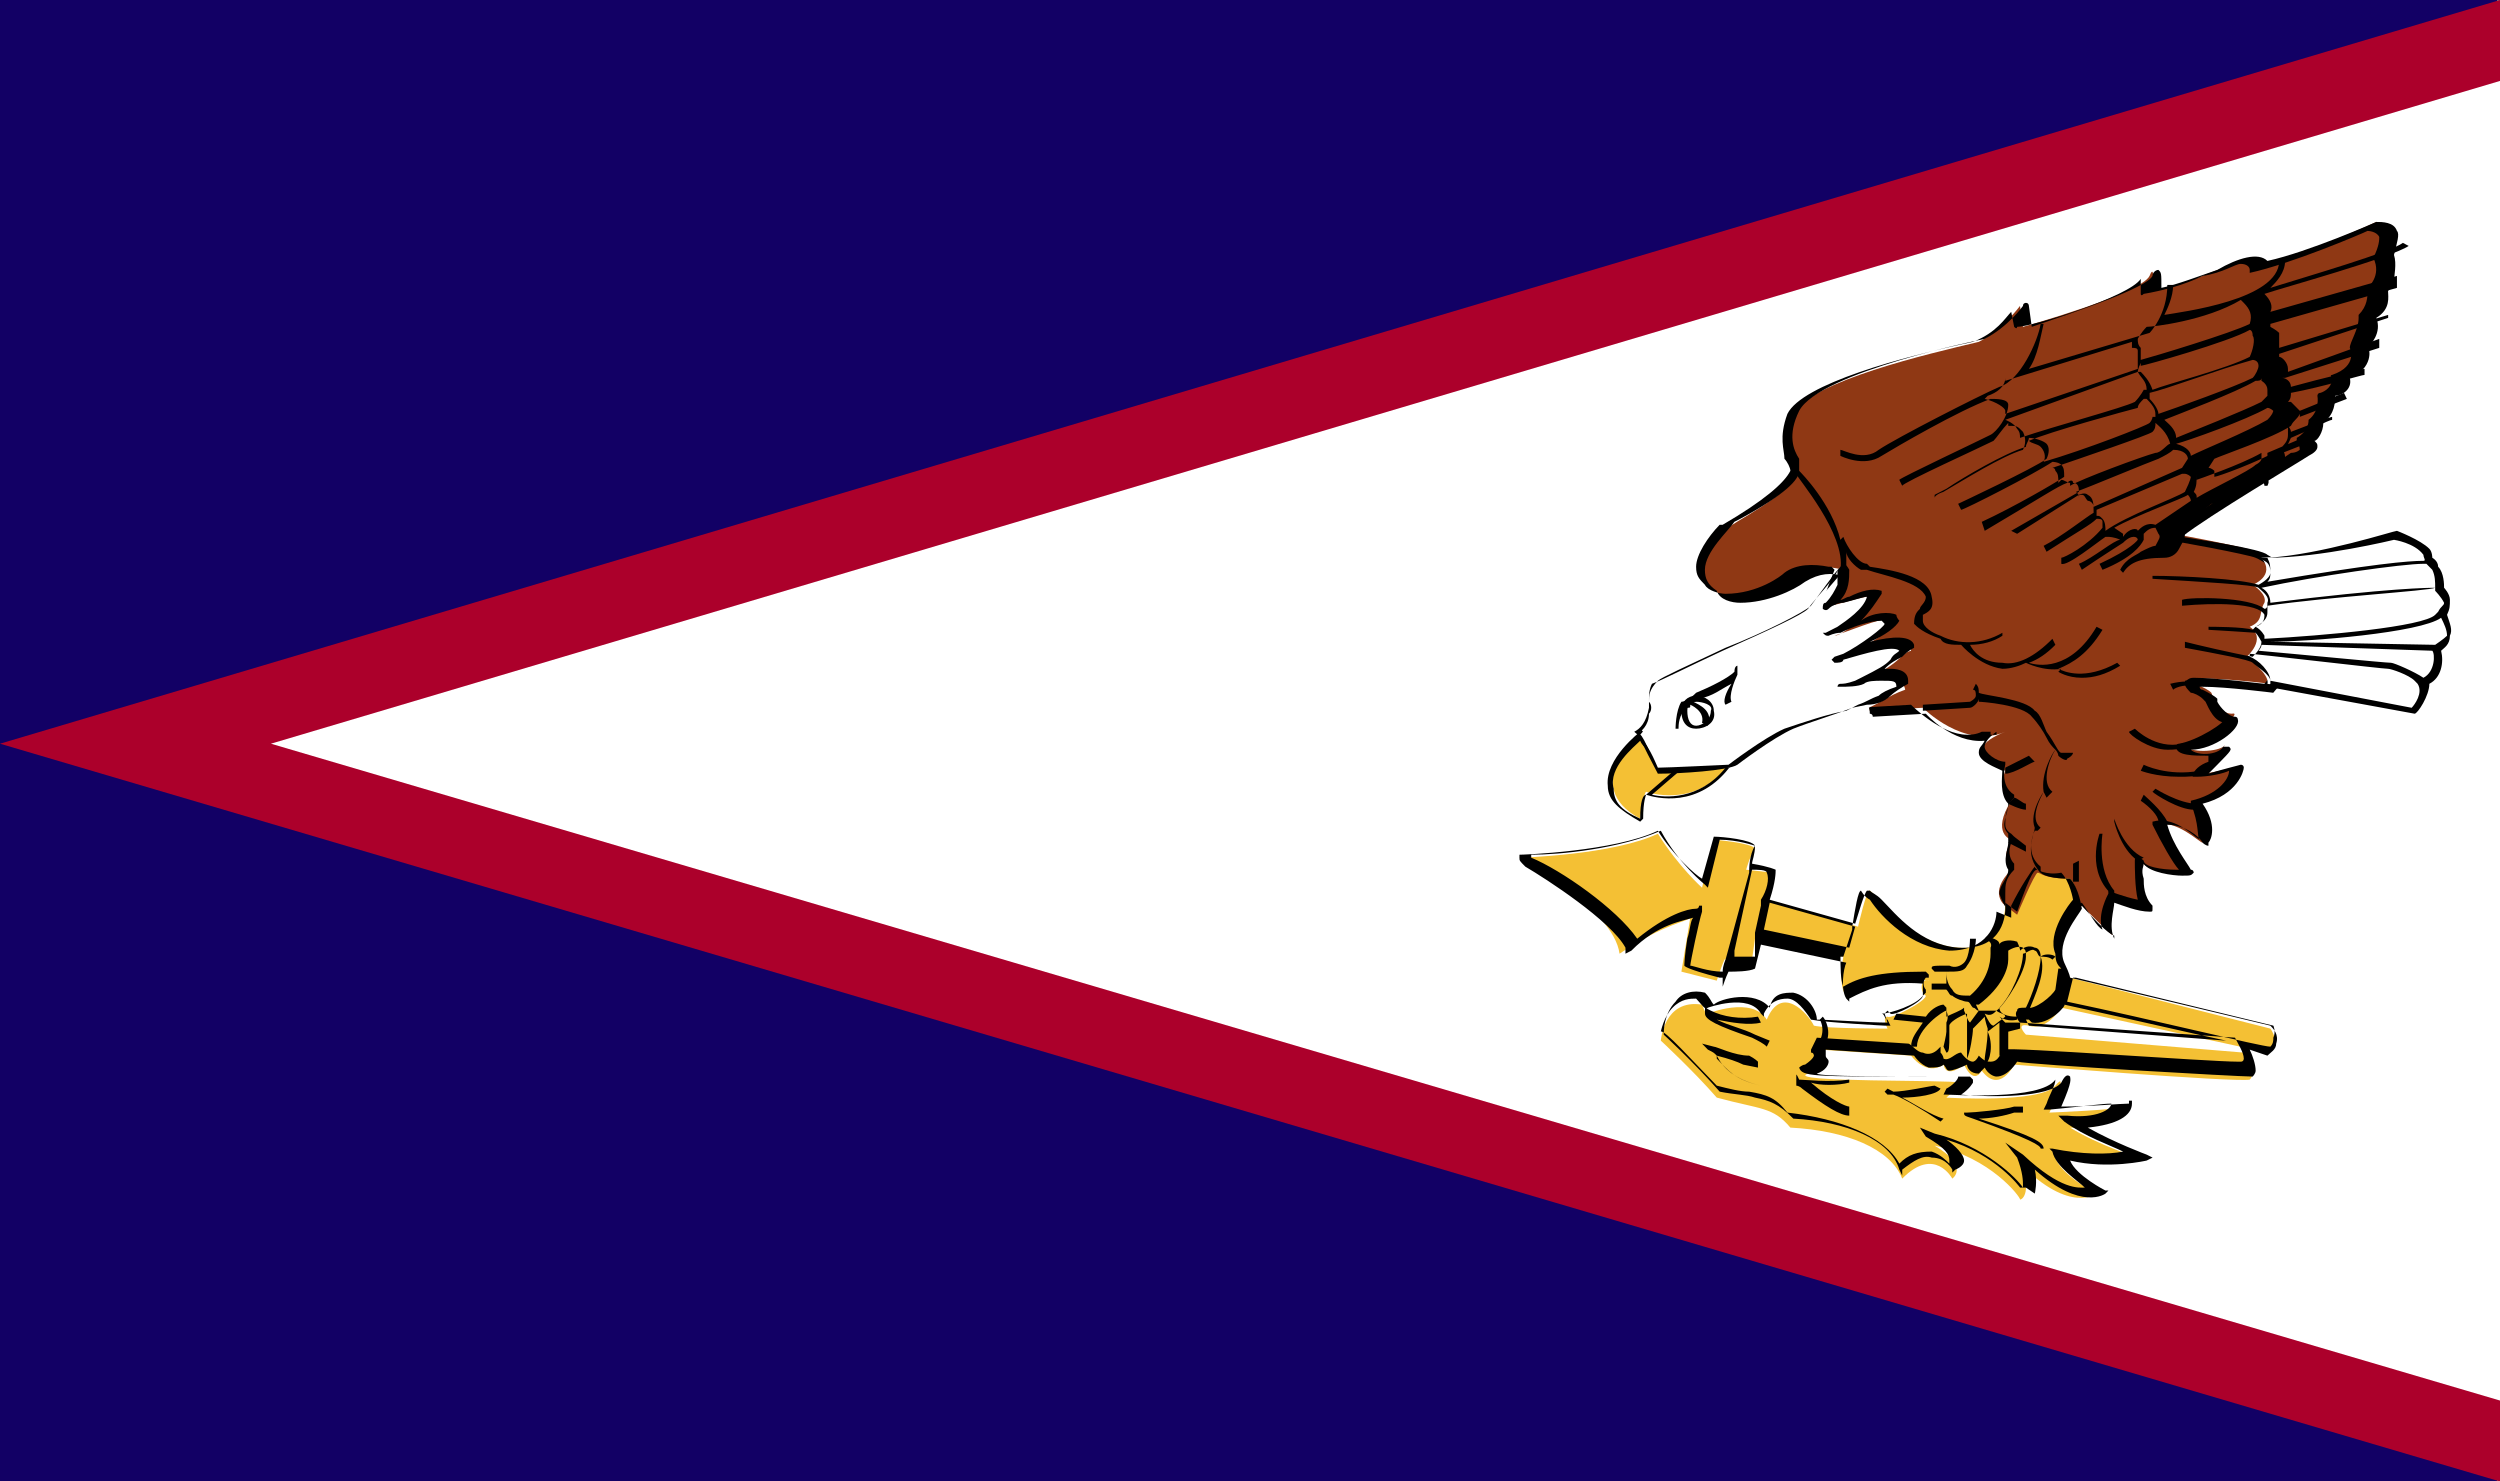
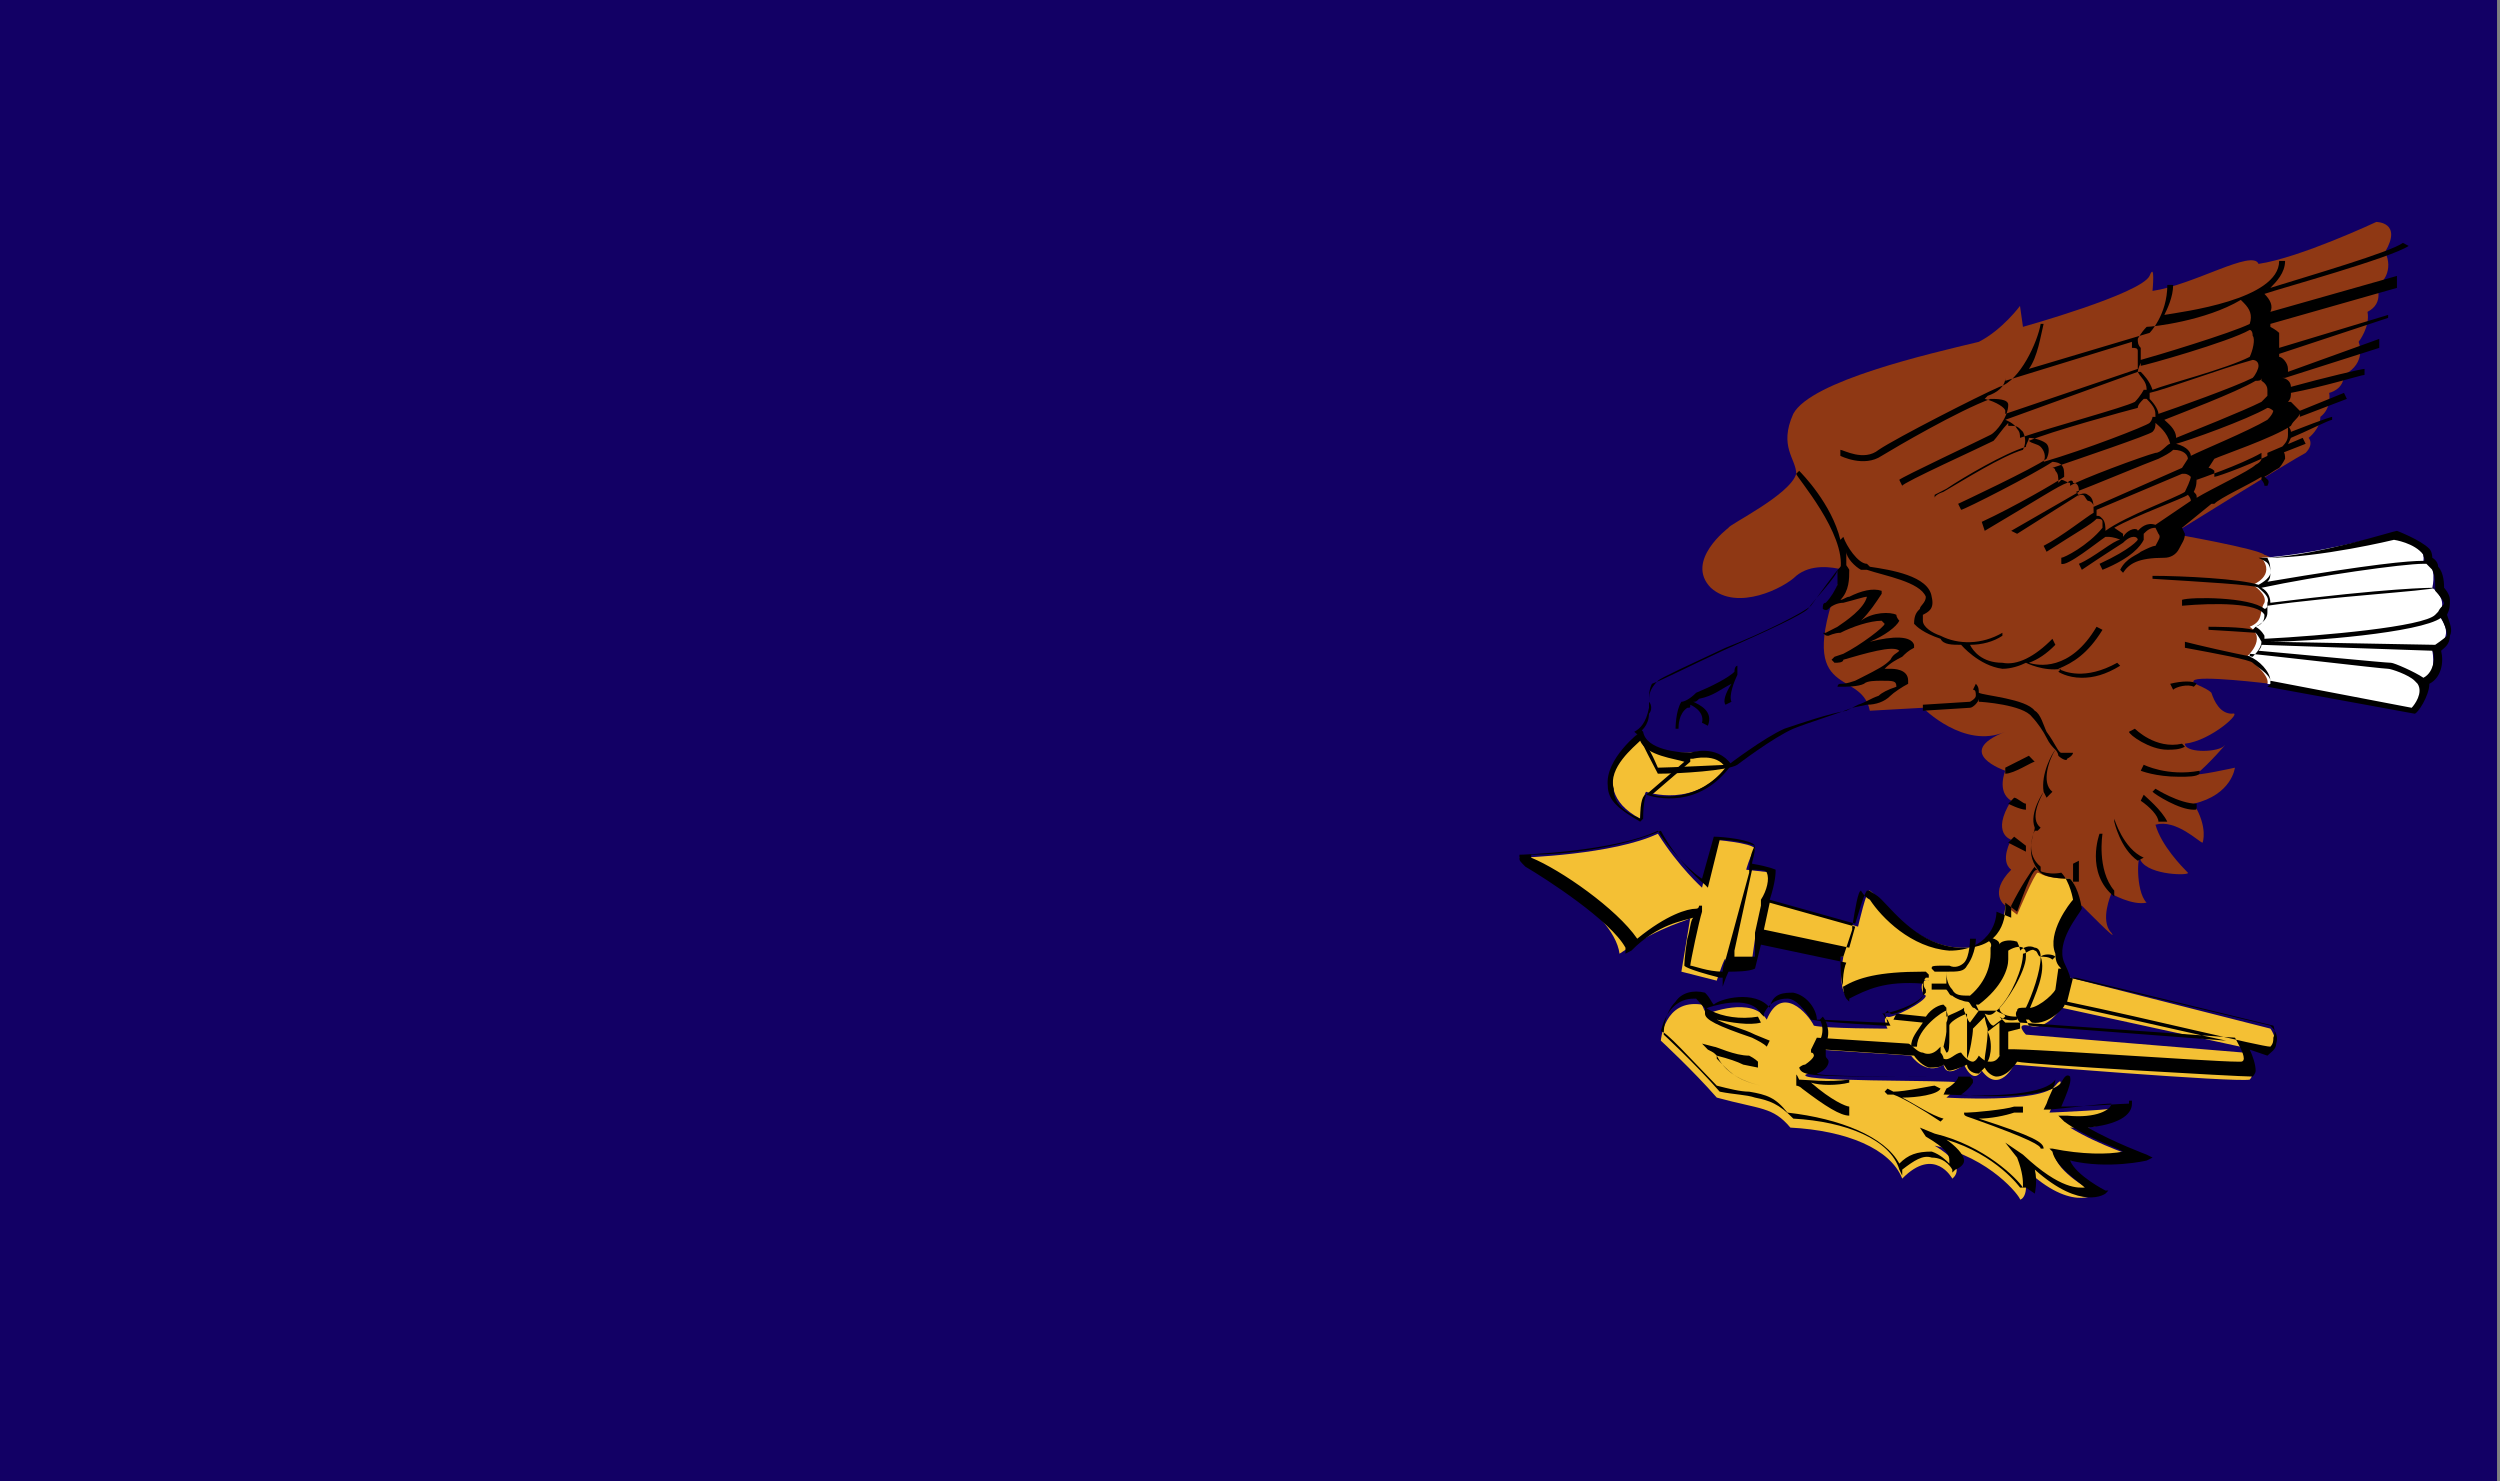
<svg xmlns="http://www.w3.org/2000/svg" width="27" height="16" viewBox="0 0 27 16" fill="none">
  <rect x="0" y="0" width="27" height="16" fill="#808080" stroke="none" />
  <path d="M26.968 0H0V16H26.968V0Z" fill="#120065" />
-   <path d="M27 0L0 8.032L27 16V0Z" fill="#AC002B" />
-   <path fill-rule="evenodd" clip-rule="evenodd" d="M27 0.874V15.126L2.926 8.032L27 0.874Z" fill="white" />
  <path fill-rule="evenodd" clip-rule="evenodd" d="M21.657 9.781C21.657 9.781 21.466 9.652 21.721 9.393C21.593 9.295 21.721 9.069 21.721 9.069C21.721 9.069 21.498 9.004 21.721 8.648C21.561 8.551 21.657 8.324 21.657 8.324C21.657 8.324 21.084 8.129 21.657 7.903C21.212 8.097 20.767 7.644 20.767 7.644L20.194 7.676C20.099 7.19 19.335 7.611 19.908 6.154C19.781 6.121 19.558 6.089 19.399 6.219C19.272 6.348 18.763 6.607 18.477 6.348C18.191 6.057 18.668 5.7 18.668 5.7C18.668 5.668 19.335 5.344 19.399 5.117C19.399 4.955 19.208 4.826 19.367 4.47C19.558 4.113 20.83 3.822 21.371 3.692C21.625 3.563 21.816 3.304 21.816 3.304L21.848 3.53C21.848 3.53 23.12 3.174 23.215 2.98C23.279 2.818 23.247 3.142 23.247 3.142C23.692 3.077 24.328 2.688 24.392 2.85C24.837 2.785 25.664 2.397 25.664 2.397C25.664 2.397 25.95 2.397 25.759 2.721C25.855 2.915 25.728 3.077 25.664 3.077C25.664 3.077 25.759 3.271 25.569 3.368C25.6 3.53 25.473 3.692 25.473 3.692C25.473 3.692 25.569 3.919 25.314 4.049C25.314 4.21 25.155 4.243 25.155 4.243C25.155 4.243 25.187 4.405 25.06 4.502C25.06 4.632 24.933 4.729 24.933 4.729C24.933 4.729 24.996 4.793 24.901 4.891C24.773 4.955 23.47 5.765 23.47 5.765C23.47 5.765 24.392 5.927 24.456 5.992C24.519 5.992 25.251 6.478 25.251 6.478L24.519 7.385C24.519 7.385 23.724 7.287 23.692 7.352C23.66 7.385 23.82 7.417 23.883 7.482C23.915 7.579 23.979 7.708 24.106 7.708C24.233 7.676 23.883 8 23.597 8.032C23.597 8.129 23.915 8.129 24.01 8.065C24.106 7.968 23.82 8.291 23.724 8.356C23.692 8.389 24.137 8.291 24.137 8.291C24.137 8.291 24.106 8.583 23.692 8.68C23.851 8.939 23.788 9.101 23.788 9.101C23.756 9.101 23.502 8.842 23.279 8.907C23.343 9.134 23.565 9.36 23.629 9.425C23.66 9.457 23.215 9.457 23.12 9.295C23.088 9.166 23.056 9.619 23.183 9.749C23.024 9.781 22.802 9.652 22.802 9.652C22.802 9.652 22.675 9.943 22.802 10.073C22.897 10.202 22.484 9.781 22.484 9.781L21.848 10.073L21.657 9.781Z" fill="#8F3814" />
-   <path d="M22.834 10.105C22.834 10.105 22.77 10.105 22.484 9.781L21.88 10.105C21.88 10.105 21.88 10.105 21.848 10.105L21.689 9.846C21.689 9.846 21.625 9.749 21.593 9.652C21.593 9.555 21.689 9.49 21.689 9.393C21.625 9.295 21.689 9.166 21.689 9.101C21.689 9.069 21.689 9.036 21.689 9.004C21.593 8.907 21.689 8.81 21.689 8.68C21.593 8.583 21.625 8.389 21.625 8.324C21.562 8.291 21.371 8.227 21.371 8.129C21.371 8.065 21.403 8.065 21.434 8C21.085 8.032 20.799 7.708 20.799 7.708L20.226 7.741C20.226 7.708 20.194 7.708 20.194 7.708C20.194 7.546 20.067 7.482 20.003 7.417C19.749 7.32 19.558 7.158 19.94 6.219H19.908C19.781 6.186 19.654 6.186 19.495 6.283C19.367 6.38 19.081 6.51 18.795 6.51C18.7 6.51 18.572 6.478 18.541 6.38C18.445 6.316 18.413 6.251 18.413 6.154C18.413 5.959 18.668 5.733 18.731 5.636C18.731 5.636 18.731 5.636 18.795 5.603C19.272 5.344 19.431 5.182 19.431 5.085C19.431 5.085 19.431 5.02 19.431 4.955C19.367 4.858 19.304 4.696 19.431 4.437C19.654 4.016 21.434 3.66 21.434 3.66C21.689 3.53 21.848 3.304 21.848 3.304C21.848 3.271 21.88 3.271 21.88 3.271C21.912 3.271 21.912 3.304 21.912 3.304L21.943 3.53C22.42 3.368 23.184 3.109 23.247 2.98C23.247 2.947 23.279 2.915 23.311 2.915C23.343 2.947 23.343 2.947 23.343 3.109C23.502 3.077 23.756 2.98 23.947 2.915C24.169 2.785 24.392 2.721 24.488 2.818C24.933 2.721 25.664 2.397 25.664 2.397C25.728 2.397 25.855 2.397 25.887 2.494C25.919 2.526 25.887 2.623 25.855 2.753C25.887 2.85 25.855 2.98 25.855 3.044C25.855 3.044 25.823 3.109 25.791 3.142C25.791 3.206 25.823 3.336 25.664 3.433C25.728 3.595 25.601 3.725 25.569 3.757C25.601 3.757 25.632 3.984 25.378 4.081C25.41 4.21 25.283 4.275 25.219 4.275C25.219 4.34 25.219 4.47 25.092 4.567C25.092 4.664 25.028 4.761 24.996 4.761C25.028 4.793 25.028 4.793 25.028 4.826C25.028 4.858 24.996 4.891 24.933 4.923C24.837 4.988 23.851 5.571 23.565 5.798C23.756 5.83 24.424 5.927 24.488 5.992C24.551 6.024 25.251 6.478 25.314 6.51V6.542C25.314 6.575 25.314 6.575 25.314 6.575L24.551 7.482C24.551 7.482 24.042 7.417 23.788 7.417C23.756 7.417 23.756 7.417 23.756 7.417C23.756 7.417 23.756 7.449 23.788 7.449C23.852 7.482 23.915 7.514 23.947 7.546V7.579C23.979 7.644 24.074 7.741 24.138 7.741C24.169 7.741 24.169 7.773 24.169 7.773C24.201 7.87 23.915 8.097 23.661 8.097C23.724 8.162 23.947 8.162 24.011 8.065C24.042 8.065 24.074 8.065 24.074 8.065C24.106 8.097 24.106 8.097 23.947 8.259C23.947 8.259 23.883 8.324 23.851 8.356C23.947 8.324 24.201 8.259 24.201 8.259C24.201 8.259 24.233 8.259 24.233 8.291V8.291C24.233 8.324 24.169 8.583 23.788 8.68C23.947 8.907 23.883 9.069 23.851 9.101V9.134C23.82 9.134 23.788 9.101 23.788 9.101C23.756 9.036 23.597 8.907 23.406 8.907C23.47 9.134 23.629 9.328 23.661 9.393C23.692 9.393 23.692 9.425 23.692 9.425C23.661 9.457 23.661 9.457 23.565 9.457C23.47 9.457 23.215 9.425 23.152 9.328C23.152 9.36 23.12 9.393 23.152 9.49C23.152 9.555 23.152 9.684 23.247 9.781V9.814C23.247 9.846 23.247 9.846 23.215 9.846C23.088 9.846 22.929 9.781 22.834 9.749C22.834 9.814 22.77 10.008 22.834 10.138V10.105V10.105ZM21.562 7.903C21.466 7.968 21.434 8.032 21.434 8.065C21.434 8.129 21.562 8.227 21.657 8.227V8.259C21.657 8.259 21.593 8.486 21.753 8.583V8.615C21.657 8.712 21.657 8.842 21.657 8.907C21.657 8.972 21.721 9.004 21.721 9.004C21.721 9.004 21.721 9.004 21.753 9.036C21.753 9.036 21.753 9.036 21.753 9.069C21.721 9.069 21.657 9.231 21.753 9.328V9.36V9.393C21.657 9.49 21.657 9.555 21.657 9.652C21.657 9.749 21.657 9.781 21.657 9.781L21.848 10.073L22.484 9.749C22.579 9.878 22.643 10.008 22.707 10.04C22.643 9.878 22.77 9.652 22.77 9.652V9.587C22.77 9.587 22.77 9.587 22.77 9.619C22.77 9.619 22.929 9.684 23.088 9.717C23.056 9.587 23.056 9.36 23.056 9.295C23.056 9.231 23.12 9.263 23.152 9.295C23.152 9.36 23.343 9.393 23.502 9.393C23.533 9.393 23.533 9.393 23.533 9.393C23.47 9.328 23.343 9.101 23.247 8.907V8.874C23.47 8.81 23.661 9.004 23.756 9.069C23.724 9.036 23.756 8.907 23.661 8.68V8.648C23.947 8.583 24.074 8.421 24.074 8.324C24.011 8.356 23.851 8.389 23.724 8.389H23.692C23.661 8.389 23.692 8.356 23.692 8.356C23.692 8.324 23.756 8.259 23.851 8.227C23.851 8.194 23.851 8.162 23.851 8.162C23.692 8.162 23.502 8.162 23.502 8.065C23.502 8.065 23.502 8.032 23.533 8.032C23.724 8 24.042 7.806 24.042 7.741V7.806C23.915 7.806 23.852 7.644 23.82 7.579L23.788 7.546C23.756 7.514 23.692 7.482 23.661 7.482C23.629 7.449 23.597 7.417 23.597 7.385V7.352C23.629 7.352 23.629 7.32 23.692 7.32C23.947 7.32 24.424 7.385 24.456 7.385L25.123 6.542C24.996 6.445 24.456 6.057 24.36 6.024C24.297 5.992 23.438 5.83 23.374 5.83C23.374 5.83 23.374 5.83 23.343 5.798C23.406 5.733 24.615 4.988 24.742 4.891C24.805 4.891 24.837 4.858 24.837 4.858C24.837 4.793 24.805 4.793 24.805 4.793C24.805 4.761 24.805 4.761 24.805 4.761V4.729C24.805 4.729 24.933 4.664 24.933 4.534C25.06 4.437 25.028 4.275 25.028 4.275C25.028 4.275 25.028 4.243 25.06 4.243C25.06 4.243 25.187 4.21 25.187 4.081C25.155 4.049 25.187 4.049 25.187 4.049C25.473 3.951 25.378 3.757 25.378 3.757C25.378 3.692 25.473 3.563 25.473 3.433V3.401C25.569 3.304 25.569 3.206 25.569 3.142V3.109C25.569 3.109 25.728 2.98 25.632 2.785C25.696 2.656 25.696 2.591 25.696 2.559C25.664 2.494 25.569 2.494 25.569 2.494C25.505 2.526 24.742 2.85 24.297 2.947V2.915C24.297 2.883 24.265 2.85 24.201 2.85C24.138 2.85 24.011 2.947 23.788 2.98C23.597 3.077 23.343 3.142 23.152 3.174C23.12 3.206 23.12 3.174 23.12 3.174C23.12 3.142 23.12 3.142 23.12 3.142C23.12 3.109 23.12 3.044 23.12 3.012C22.993 3.206 21.943 3.53 21.784 3.53C21.784 3.563 21.753 3.53 21.753 3.53L21.721 3.368C21.657 3.433 21.562 3.595 21.307 3.692C20.544 3.854 19.463 4.146 19.304 4.47C19.208 4.729 19.272 4.858 19.272 4.955C19.304 4.988 19.336 5.053 19.336 5.085C19.272 5.215 19.049 5.409 18.604 5.668H18.572C18.445 5.798 18.318 5.992 18.318 6.121C18.318 6.219 18.35 6.251 18.413 6.316C18.445 6.38 18.572 6.413 18.636 6.413C18.986 6.413 19.24 6.219 19.272 6.186C19.399 6.089 19.59 6.089 19.749 6.121H19.781L19.813 6.154C19.431 7.093 19.654 7.223 19.813 7.352C19.908 7.417 20.003 7.482 20.067 7.644L20.639 7.611C20.639 7.611 20.957 7.935 21.244 7.935C21.276 7.935 21.339 7.935 21.403 7.903H21.434C21.498 7.903 21.498 7.903 21.498 7.903C21.498 7.935 21.498 7.935 21.498 7.935H21.562V7.903Z" fill="black" />
  <path fill-rule="evenodd" clip-rule="evenodd" d="M16.41 9.263C16.442 9.263 17.428 9.231 17.905 9.004C18.128 9.36 18.382 9.587 18.382 9.587L18.509 9.069C18.509 9.069 18.922 9.101 18.954 9.166C18.891 9.263 18.859 9.393 18.859 9.393L19.145 9.425C19.177 9.457 19.081 9.717 19.081 9.717L20.067 10.008C20.067 10.008 20.163 9.587 20.195 9.619C20.29 9.684 20.64 10.202 21.149 10.235C21.657 10.267 21.657 9.781 21.657 9.781L21.785 9.879C21.785 9.879 21.976 9.425 22.007 9.425C22.039 9.425 22.071 9.49 22.357 9.49C22.453 9.587 22.453 9.814 22.453 9.814C22.453 9.814 22.166 10.138 22.262 10.397C22.357 10.591 22.357 10.559 22.357 10.559L24.52 11.109C24.52 11.109 24.647 11.271 24.488 11.368L22.262 10.883C22.262 10.883 22.103 11.142 21.912 11.077C21.753 11.044 21.88 11.174 21.88 11.174L24.233 11.368C24.233 11.368 24.392 11.563 24.297 11.66C24.138 11.692 21.753 11.498 21.753 11.498C21.753 11.498 21.594 11.822 21.403 11.563C21.308 11.725 21.212 11.498 21.212 11.498C21.212 11.498 21.021 11.66 20.99 11.498C20.799 11.627 20.64 11.401 20.64 11.401L19.654 11.336L19.59 11.433C19.59 11.433 19.781 11.498 19.527 11.595C19.241 11.692 21.117 11.66 21.149 11.692C21.212 11.692 21.021 11.854 21.021 11.854C21.021 11.854 22.039 11.919 22.198 11.725C22.357 11.53 22.134 12.016 22.134 12.016C22.134 12.016 22.93 11.984 22.93 11.951C22.93 11.919 22.898 12.21 22.357 12.178C22.675 12.373 23.089 12.502 23.089 12.502C23.089 12.502 22.643 12.599 22.198 12.502C22.262 12.696 22.643 12.891 22.643 12.891C22.643 12.891 22.357 13.117 21.817 12.567C21.944 12.858 21.848 12.955 21.817 12.955C21.817 12.923 21.498 12.502 20.894 12.373C21.276 12.599 21.085 12.729 21.085 12.729C21.085 12.729 20.894 12.372 20.544 12.729C20.417 12.405 19.94 12.21 19.336 12.178C19.145 11.951 19.018 11.984 18.541 11.854C18.287 11.563 17.937 11.239 17.937 11.239C17.937 11.239 17.968 10.785 18.382 10.85C18.445 11.012 18.445 10.947 18.445 10.947C18.445 10.947 18.922 10.753 19.081 11.012C19.241 10.623 19.527 10.947 19.59 11.077C19.718 11.109 20.385 11.109 20.385 11.109C20.385 11.109 20.322 10.98 20.385 10.98C20.417 11.012 20.799 10.818 20.799 10.753C20.735 10.721 20.735 10.559 20.831 10.591C20.894 10.591 20.29 10.526 19.94 10.753C19.845 10.656 19.908 10.332 19.908 10.332L18.954 10.138L18.922 10.364C18.922 10.364 18.605 10.429 18.636 10.364C18.636 10.3 18.541 10.591 18.541 10.591L18.159 10.494L18.255 9.911C18.255 9.943 17.968 9.976 17.491 10.3C17.428 9.814 16.41 9.263 16.41 9.263Z" fill="#F4C034" />
  <path d="M21.88 12.826H21.848H21.817C21.817 12.826 21.562 12.47 21.021 12.308C21.117 12.373 21.212 12.47 21.212 12.534C21.212 12.599 21.117 12.632 21.117 12.632L21.085 12.664V12.632C21.085 12.632 21.021 12.502 20.863 12.502C20.767 12.47 20.672 12.534 20.544 12.632V12.696L20.513 12.632C20.417 12.308 19.94 12.113 19.368 12.081C19.209 11.919 19.113 11.887 18.954 11.854C18.859 11.822 18.732 11.822 18.573 11.79C18.287 11.466 17.968 11.174 17.968 11.174C17.968 11.142 17.968 10.947 18.096 10.818C18.159 10.721 18.287 10.688 18.414 10.721C18.477 10.785 18.477 10.818 18.509 10.85C18.573 10.785 18.954 10.688 19.113 10.883C19.145 10.721 19.272 10.721 19.368 10.721C19.527 10.753 19.622 10.915 19.622 11.012C19.749 11.012 20.195 11.044 20.385 11.044C20.354 10.947 20.354 10.947 20.354 10.947L20.385 10.915L20.417 10.947C20.449 10.98 20.767 10.818 20.767 10.753C20.767 10.753 20.767 10.656 20.767 10.623C20.354 10.591 20.163 10.688 19.972 10.785V10.818L19.94 10.785C19.877 10.688 19.908 10.461 19.94 10.397L19.018 10.202L18.954 10.461C18.891 10.494 18.732 10.494 18.668 10.494C18.636 10.559 18.605 10.656 18.605 10.656V10.559H18.573C18.191 10.461 18.191 10.429 18.191 10.429C18.191 10.429 18.191 10.332 18.223 10.138C18.255 10.04 18.255 9.943 18.287 9.911C18.191 9.943 17.905 9.976 17.619 10.267L17.555 10.3V10.235C17.396 9.943 16.696 9.49 16.474 9.36C16.41 9.296 16.41 9.296 16.41 9.263V9.231C16.442 9.231 17.428 9.198 17.905 8.972V8.939V8.972C18.064 9.231 18.318 9.457 18.382 9.49L18.509 9.036C18.605 9.036 18.922 9.069 18.954 9.134C18.954 9.231 18.922 9.296 18.922 9.328C19.113 9.36 19.177 9.393 19.177 9.393C19.177 9.425 19.177 9.522 19.113 9.717L20.036 9.976C20.067 9.879 20.131 9.652 20.163 9.619H20.195C20.226 9.652 20.258 9.652 20.322 9.717C20.481 9.879 20.735 10.202 21.149 10.235C21.657 10.267 21.657 9.846 21.657 9.814V9.749L21.785 9.846C21.944 9.393 21.976 9.393 22.007 9.393L22.039 9.425C22.071 9.457 22.166 9.49 22.357 9.49C22.453 9.587 22.484 9.814 22.484 9.814C22.453 9.879 22.198 10.17 22.294 10.397C22.357 10.526 22.357 10.559 22.357 10.559L24.52 11.077C24.552 11.109 24.615 11.174 24.583 11.271C24.583 11.336 24.52 11.368 24.488 11.401C24.488 11.401 24.488 11.401 24.297 11.336C24.329 11.401 24.361 11.498 24.361 11.563C24.361 11.595 24.329 11.627 24.329 11.627C24.17 11.627 21.912 11.498 21.785 11.466C21.785 11.466 21.689 11.627 21.562 11.627C21.53 11.627 21.467 11.595 21.435 11.53C21.403 11.563 21.371 11.595 21.371 11.595C21.276 11.595 21.244 11.53 21.244 11.498C21.18 11.53 21.085 11.563 21.053 11.563C21.021 11.563 21.021 11.53 20.99 11.498C20.958 11.53 20.894 11.53 20.831 11.53C20.735 11.498 20.672 11.401 20.672 11.401L19.718 11.336V11.401C19.718 11.433 19.749 11.433 19.749 11.466C19.749 11.498 19.718 11.563 19.622 11.595C19.654 11.627 20.449 11.627 20.863 11.627C21.18 11.627 21.244 11.627 21.276 11.627L21.308 11.66V11.692C21.308 11.692 21.276 11.757 21.18 11.822C21.498 11.854 22.134 11.854 22.262 11.692C22.294 11.627 22.325 11.595 22.357 11.627C22.357 11.66 22.389 11.66 22.262 11.951C22.58 11.951 22.898 11.919 22.993 11.919V11.887H23.025V11.919C23.025 12.049 22.866 12.146 22.548 12.178C22.834 12.34 23.184 12.47 23.184 12.47L23.248 12.502L23.184 12.534C23.184 12.534 22.771 12.632 22.357 12.534C22.421 12.696 22.739 12.858 22.739 12.858H22.771L22.739 12.891C22.739 12.891 22.484 13.085 21.976 12.632C22.007 12.761 21.976 12.891 21.976 12.891C21.88 12.826 21.88 12.826 21.88 12.826ZM20.735 12.178L20.894 12.243C21.435 12.373 21.785 12.729 21.848 12.826V12.793C21.848 12.761 21.848 12.664 21.785 12.502L21.657 12.34L21.848 12.47C22.262 12.858 22.453 12.826 22.516 12.826C22.453 12.761 22.198 12.599 22.166 12.437L22.134 12.405H22.166C22.484 12.47 22.771 12.47 22.93 12.437C22.802 12.373 22.516 12.275 22.294 12.113L22.23 12.049H22.325C22.643 12.081 22.802 11.984 22.802 11.919C22.707 11.919 22.484 11.951 22.134 11.984H22.071L22.103 11.919C22.134 11.822 22.198 11.725 22.198 11.66C22.039 11.887 21.085 11.822 21.021 11.822H20.99L21.021 11.757C21.085 11.725 21.149 11.66 21.149 11.627C21.117 11.627 20.99 11.627 20.767 11.627C19.559 11.627 19.463 11.627 19.431 11.53C19.431 11.53 19.463 11.498 19.495 11.498C19.59 11.433 19.59 11.401 19.59 11.401C19.59 11.401 19.59 11.368 19.559 11.368V11.336L19.622 11.207L20.608 11.271C20.64 11.271 20.703 11.368 20.767 11.368C20.831 11.401 20.894 11.368 20.926 11.336L20.958 11.304V11.368C20.99 11.401 20.99 11.433 20.99 11.433C21.053 11.466 21.117 11.368 21.18 11.368V11.336V11.368C21.18 11.368 21.244 11.466 21.308 11.466C21.308 11.466 21.34 11.466 21.371 11.401V11.336V11.401C21.435 11.466 21.467 11.466 21.498 11.466C21.594 11.466 21.594 11.368 21.657 11.336C21.689 11.304 23.852 11.466 24.17 11.466C24.202 11.466 24.202 11.466 24.202 11.466C24.233 11.466 24.233 11.433 24.233 11.433C24.233 11.368 24.17 11.271 24.138 11.207L21.817 11.044C21.785 11.012 21.753 10.947 21.785 10.915C21.785 10.883 21.817 10.883 21.88 10.883C21.976 10.915 22.166 10.753 22.198 10.688L22.23 10.461H22.262C22.23 10.429 22.198 10.397 22.198 10.3C22.103 10.073 22.357 9.749 22.389 9.717C22.389 9.717 22.357 9.522 22.262 9.425C22.103 9.457 21.976 9.393 21.976 9.36C21.944 9.393 21.817 9.587 21.721 9.781V9.911L21.562 9.846C21.562 9.976 21.467 10.267 21.053 10.267C20.64 10.235 20.322 9.911 20.195 9.717C20.131 9.684 20.099 9.619 20.099 9.619C20.067 9.619 20.036 9.814 20.004 10.008V10.04L19.908 10.332H19.877C19.877 10.429 19.877 10.591 19.908 10.656C20.067 10.559 20.29 10.494 20.767 10.494H20.799C20.831 10.526 20.831 10.526 20.831 10.526V10.559H20.799C20.767 10.591 20.767 10.656 20.799 10.688V10.721L20.767 10.753C20.703 10.85 20.417 10.947 20.322 10.947C20.354 10.947 20.354 11.012 20.385 11.012L20.417 11.077H20.354C20.354 11.077 19.718 11.044 19.559 11.012C19.495 10.915 19.4 10.785 19.304 10.785C19.209 10.785 19.113 10.818 19.05 10.947V10.98L19.018 10.947C18.891 10.721 18.445 10.883 18.445 10.883C18.414 10.915 18.382 10.85 18.318 10.785C18.255 10.785 18.159 10.785 18.064 10.883C17.968 10.98 17.937 11.142 17.937 11.142C17.968 11.109 18.287 11.466 18.541 11.725C18.668 11.757 18.795 11.79 18.891 11.79C19.081 11.822 19.177 11.854 19.304 12.016C19.877 12.081 20.354 12.275 20.513 12.567C20.608 12.47 20.703 12.437 20.863 12.437C20.958 12.47 21.021 12.534 21.053 12.567V12.534C21.053 12.47 21.021 12.405 20.799 12.275L20.735 12.178ZM22.325 10.818C23.248 11.012 24.424 11.304 24.52 11.304C24.552 11.271 24.552 11.239 24.552 11.207C24.583 11.142 24.552 11.077 24.552 11.077L22.421 10.559H22.389L22.325 10.818ZM21.912 11.012C21.88 11.012 21.88 11.012 21.88 11.012L21.912 11.077L24.043 11.239C23.725 11.174 23.184 11.044 22.294 10.85C22.325 10.85 22.134 11.077 21.944 11.044C21.912 11.012 21.912 11.012 21.912 11.012ZM18.255 10.429C18.287 10.429 18.445 10.494 18.605 10.494C18.605 10.429 18.636 10.364 18.636 10.364L18.891 9.425V9.393C18.891 9.393 18.891 9.231 18.954 9.134C18.954 9.134 18.764 9.069 18.573 9.069L18.445 9.587L18.414 9.555C18.414 9.555 18.128 9.328 17.937 8.972C17.491 9.166 16.855 9.231 16.537 9.231C16.537 9.231 16.537 9.231 16.537 9.263C16.855 9.393 17.46 9.814 17.682 10.138C18 9.879 18.223 9.814 18.318 9.814C18.35 9.814 18.35 9.781 18.35 9.781H18.382V9.814C18.382 9.814 18.382 9.814 18.382 9.846C18.35 9.943 18.255 10.397 18.255 10.429ZM18.732 10.267V10.332C18.732 10.332 18.795 10.332 18.954 10.332V10.073L19.018 9.781V9.717C19.082 9.619 19.113 9.49 19.081 9.425C19.081 9.393 18.986 9.393 18.922 9.393L18.732 10.267ZM19.05 10.04L19.972 10.235L20.036 10.008L19.113 9.749L19.05 10.04ZM22.071 12.405H22.039C22.039 12.373 21.944 12.308 21.308 12.081C21.212 12.049 21.212 12.049 21.212 12.016H21.244C21.308 12.016 21.657 11.984 21.753 11.951C21.817 11.951 21.848 11.951 21.848 11.951V12.016C21.848 12.016 21.817 12.016 21.753 12.016C21.657 12.049 21.498 12.081 21.371 12.081C21.976 12.275 22.071 12.34 22.071 12.405ZM20.958 12.113C20.767 11.984 20.544 11.854 20.449 11.822C20.385 11.822 20.385 11.822 20.385 11.822L20.354 11.79L20.385 11.757C20.385 11.757 20.385 11.757 20.449 11.79C20.576 11.79 20.863 11.725 20.894 11.725L20.958 11.757C20.926 11.822 20.703 11.854 20.544 11.854C20.672 11.919 20.863 12.049 20.99 12.081L20.958 12.113ZM19.972 12.049C19.877 12.049 19.718 11.951 19.463 11.757C19.431 11.725 19.4 11.725 19.4 11.725V11.692V11.66V11.627C19.4 11.595 19.4 11.595 19.431 11.66C19.495 11.66 19.749 11.692 19.972 11.66V11.692C19.845 11.725 19.654 11.725 19.559 11.692C19.781 11.887 19.94 11.951 19.972 11.951V12.049ZM19.018 11.725C18.732 11.66 18.605 11.53 18.541 11.401C18.509 11.368 18.509 11.368 18.445 11.336L18.382 11.271L18.509 11.304C18.541 11.304 18.732 11.401 18.891 11.401C18.954 11.433 18.986 11.466 18.986 11.466V11.53C18.986 11.53 18.986 11.53 18.827 11.498C18.764 11.466 18.668 11.433 18.541 11.401C18.541 11.433 18.541 11.433 18.541 11.433C18.668 11.563 18.732 11.66 19.018 11.725ZM19.081 11.304C19.05 11.271 18.986 11.239 18.922 11.207C18.541 11.077 18.414 11.012 18.414 10.947V10.883L18.477 10.915C18.605 10.98 18.795 11.012 18.986 10.98L19.018 11.044C18.891 11.077 18.7 11.044 18.541 11.012C18.668 11.077 18.827 11.109 18.954 11.174C19.113 11.239 19.113 11.239 19.113 11.239L19.081 11.304Z" fill="black" />
  <path fill-rule="evenodd" clip-rule="evenodd" d="M17.714 7.903C17.714 7.903 17.046 8.486 17.714 8.842C17.746 8.583 17.777 8.551 17.777 8.551C17.777 8.551 18.318 8.745 18.668 8.259C18.541 8.065 18.254 8.129 18.254 8.129C18.254 8.129 17.746 8.162 17.714 7.903Z" fill="#F4C034" />
  <path d="M21.435 11.498V11.433C21.435 11.401 21.467 11.271 21.467 11.109C21.467 11.109 21.435 11.012 21.435 10.98L21.308 11.109C21.308 11.174 21.276 11.368 21.244 11.433V11.368C21.244 11.368 21.244 11.239 21.244 11.077C21.244 11.077 21.244 10.98 21.244 10.947C21.149 10.98 21.053 11.044 21.053 11.077C21.053 11.077 21.053 11.142 21.053 11.174C21.053 11.304 21.053 11.368 21.021 11.368L20.99 11.304C20.99 11.304 21.021 11.174 21.021 11.142C21.021 11.109 21.021 11.077 21.021 11.044H21.053H21.021C21.053 10.98 21.021 10.915 21.021 10.915C20.99 10.915 20.703 11.109 20.703 11.304H20.64C20.64 11.206 20.703 11.142 20.767 11.044L20.449 11.012L20.481 10.947L20.799 10.98C20.862 10.883 20.958 10.85 20.99 10.85L21.021 10.883C21.021 10.915 21.021 10.98 21.021 10.98C21.085 10.947 21.18 10.915 21.212 10.883V10.915C21.244 10.98 21.244 11.012 21.276 11.044L21.371 10.915C21.34 10.915 21.34 10.883 21.308 10.883C21.276 10.85 21.276 10.818 21.244 10.818C21.212 10.818 21.117 10.785 21.085 10.753C21.053 10.753 21.053 10.721 21.021 10.688H20.862V10.623C20.862 10.623 20.99 10.623 21.021 10.623C21.021 10.559 21.021 10.526 21.021 10.494C20.926 10.494 20.894 10.494 20.894 10.494L20.862 10.461C20.862 10.429 20.863 10.429 21.053 10.429C21.117 10.461 21.18 10.429 21.212 10.397C21.276 10.332 21.276 10.138 21.276 10.138H21.34C21.34 10.138 21.34 10.3 21.244 10.429C21.212 10.494 21.149 10.494 21.021 10.494C21.021 10.526 21.021 10.623 21.085 10.688C21.117 10.753 21.18 10.753 21.276 10.753C21.467 10.591 21.498 10.397 21.498 10.3C21.498 10.267 21.498 10.235 21.498 10.235C21.53 10.17 21.435 10.138 21.435 10.138L21.467 10.105C21.498 10.138 21.594 10.138 21.594 10.202C21.594 10.17 21.689 10.138 21.785 10.17C21.785 10.17 21.817 10.235 21.817 10.267C21.848 10.235 21.912 10.202 21.976 10.235C22.007 10.235 22.039 10.267 22.039 10.332C22.071 10.3 22.166 10.3 22.198 10.332L22.166 10.364C22.134 10.332 22.071 10.332 22.039 10.332C22.103 10.494 21.976 10.753 21.912 10.915C21.88 10.98 21.848 10.98 21.817 10.98V10.947C21.817 10.947 21.848 10.915 21.88 10.883C21.944 10.753 22.039 10.494 22.039 10.332C22.007 10.332 22.007 10.267 21.976 10.267C21.944 10.235 21.88 10.3 21.848 10.3C21.848 10.461 21.721 10.753 21.594 10.883C21.594 10.98 21.753 10.98 21.785 10.98V11.012C21.785 11.012 21.689 11.044 21.594 10.98L21.657 11.044H21.817V11.109L21.689 11.142V11.401H21.594V11.109V11.044L21.467 11.142C21.53 11.271 21.498 11.466 21.435 11.498ZM21.435 10.947C21.467 11.012 21.498 11.077 21.53 11.077L21.657 10.98C21.657 10.947 21.594 10.947 21.562 10.915C21.53 10.947 21.498 10.98 21.435 10.947ZM21.435 10.915C21.435 10.915 21.498 10.915 21.562 10.915C21.657 10.85 21.88 10.494 21.88 10.332C21.88 10.267 21.88 10.267 21.848 10.235C21.785 10.202 21.689 10.267 21.689 10.267V10.235V10.267C21.689 10.267 21.689 10.332 21.689 10.364C21.689 10.461 21.626 10.656 21.371 10.85C21.371 10.85 21.371 10.85 21.34 10.85L21.371 10.915C21.34 10.915 21.403 10.915 21.435 10.915ZM19.718 11.271L19.654 11.239C19.718 11.109 19.654 11.012 19.654 11.012L19.686 10.98C19.718 11.012 19.781 11.142 19.718 11.271ZM17.714 8.874C17.491 8.745 17.364 8.648 17.364 8.486C17.332 8.194 17.714 7.903 17.714 7.903V7.87L17.746 7.903C17.778 8.097 18.128 8.129 18.255 8.129C18.255 8.129 18.541 8.032 18.7 8.259C18.35 8.745 17.873 8.615 17.778 8.583C17.778 8.583 17.746 8.648 17.746 8.842L17.714 8.874ZM17.714 8C17.65 8.065 17.364 8.291 17.428 8.518C17.428 8.648 17.491 8.745 17.714 8.842C17.714 8.648 17.746 8.583 17.778 8.583L18.191 8.227C18.096 8.194 17.778 8.162 17.714 8ZM17.841 8.583C17.968 8.615 18.35 8.648 18.636 8.291C18.541 8.129 18.287 8.194 18.287 8.194H18.255V8.227L17.841 8.583Z" fill="black" />
-   <path fill-rule="evenodd" clip-rule="evenodd" d="M17.714 7.935C17.714 7.935 17.809 7.838 17.841 7.708C17.873 7.579 17.809 7.482 17.905 7.385C18 7.287 19.399 6.704 19.558 6.575C19.654 6.445 19.876 6.219 19.908 6.154C19.94 6.089 19.972 6.445 19.781 6.542C20.035 6.478 20.194 6.413 20.29 6.445C20.194 6.607 19.908 6.866 19.813 6.866C20.099 6.769 20.385 6.64 20.449 6.704C20.512 6.769 20.035 7.061 19.876 7.093C20.194 6.996 20.608 6.866 20.64 7.028C20.512 7.061 20.576 7.125 20.194 7.32C20.194 7.385 19.94 7.385 19.94 7.385C20.194 7.352 20.544 7.255 20.576 7.449C20.385 7.514 20.29 7.611 20.099 7.676C19.972 7.741 19.558 7.806 19.304 7.903C19.05 8.032 18.668 8.291 18.668 8.291L17.905 8.324C17.905 8.324 17.746 7.935 17.714 7.935Z" fill="white" />
  <path d="M17.905 8.356C17.873 8.291 17.714 8 17.714 7.968V7.903C17.714 7.903 17.809 7.838 17.809 7.708C17.841 7.676 17.841 7.611 17.809 7.579C17.809 7.514 17.809 7.449 17.905 7.352C17.937 7.32 18.223 7.19 18.636 6.996C19.05 6.834 19.495 6.607 19.558 6.542C19.654 6.413 19.813 6.186 19.877 6.121L19.908 6.089C19.94 6.089 19.972 6.154 19.972 6.154C19.972 6.251 19.972 6.381 19.877 6.478C19.908 6.478 19.94 6.445 19.972 6.445C20.099 6.381 20.226 6.348 20.322 6.381C20.322 6.413 20.322 6.413 20.322 6.413C20.258 6.51 20.195 6.607 20.099 6.704C20.226 6.607 20.417 6.607 20.481 6.64C20.481 6.672 20.513 6.704 20.513 6.704C20.481 6.769 20.354 6.866 20.195 6.931C20.449 6.866 20.64 6.866 20.672 6.964C20.672 6.964 20.672 6.964 20.672 6.996C20.608 7.028 20.576 7.061 20.544 7.093C20.481 7.125 20.417 7.158 20.354 7.223C20.385 7.223 20.417 7.223 20.417 7.223C20.449 7.223 20.608 7.223 20.608 7.352C20.608 7.385 20.608 7.385 20.608 7.385C20.544 7.417 20.449 7.482 20.417 7.514C20.354 7.579 20.258 7.611 20.163 7.611L20.004 7.644C19.845 7.708 19.527 7.806 19.368 7.87C19.145 7.968 18.764 8.259 18.764 8.259C18.668 8.324 18.127 8.356 17.905 8.356ZM17.905 8.291C18 8.291 18.668 8.259 18.668 8.259C18.668 8.259 19.05 7.968 19.272 7.87C19.463 7.806 19.749 7.708 19.94 7.676L20.067 7.611C20.163 7.579 20.195 7.547 20.29 7.514C20.322 7.482 20.385 7.449 20.481 7.417C20.481 7.352 20.449 7.352 20.322 7.352C20.258 7.352 20.163 7.352 20.131 7.385C20.067 7.417 19.94 7.417 19.877 7.417C19.845 7.417 19.845 7.417 19.845 7.417C19.845 7.417 19.845 7.385 19.877 7.385C19.908 7.385 19.94 7.385 20.035 7.352L20.099 7.32C20.29 7.223 20.354 7.19 20.417 7.125C20.449 7.061 20.481 7.061 20.513 7.028C20.449 6.964 20.131 7.061 19.908 7.125C19.908 7.158 19.845 7.158 19.813 7.158L19.781 7.125L19.813 7.093L19.908 7.061C20.099 6.964 20.354 6.769 20.354 6.737L20.322 6.704C20.195 6.704 20.004 6.769 19.877 6.834C19.813 6.834 19.749 6.866 19.749 6.866C19.718 6.866 19.718 6.866 19.686 6.834H19.718L19.845 6.769C19.94 6.704 20.131 6.575 20.163 6.445C20.131 6.445 20.035 6.478 19.908 6.51C19.845 6.51 19.781 6.542 19.749 6.575C19.718 6.607 19.686 6.575 19.686 6.575C19.686 6.542 19.686 6.51 19.718 6.51C19.781 6.445 19.813 6.381 19.845 6.316C19.845 6.251 19.845 6.186 19.845 6.154C19.845 6.219 19.59 6.478 19.527 6.575C19.463 6.64 19.113 6.802 18.605 7.028C18.255 7.19 17.937 7.352 17.841 7.385C17.809 7.449 17.809 7.514 17.809 7.547C17.809 7.579 17.809 7.644 17.809 7.644C17.778 7.806 17.714 7.87 17.65 7.903C17.809 8.032 17.873 8.227 17.905 8.291Z" fill="black" />
  <path d="M18.128 7.87H18.096C18.096 7.87 18.096 7.676 18.159 7.579C18.191 7.579 18.255 7.547 18.318 7.482C18.477 7.417 18.668 7.32 18.732 7.255C18.732 7.19 18.764 7.19 18.764 7.19C18.764 7.223 18.764 7.223 18.764 7.287C18.732 7.352 18.668 7.514 18.7 7.579L18.636 7.611C18.605 7.579 18.636 7.482 18.7 7.385C18.573 7.449 18.509 7.514 18.35 7.547C18.318 7.579 18.318 7.579 18.287 7.579C18.35 7.611 18.509 7.676 18.445 7.838L18.382 7.806C18.414 7.676 18.255 7.611 18.255 7.611C18.255 7.644 18.255 7.644 18.223 7.644C18.128 7.708 18.128 7.838 18.128 7.87Z" fill="black" />
-   <path d="M18.318 7.87C18.223 7.87 18.159 7.806 18.159 7.676C18.159 7.579 18.223 7.514 18.318 7.514C18.414 7.514 18.509 7.579 18.509 7.676C18.541 7.806 18.414 7.87 18.318 7.87ZM18.318 7.579C18.255 7.579 18.223 7.611 18.223 7.676C18.223 7.773 18.255 7.838 18.318 7.838C18.382 7.838 18.477 7.773 18.477 7.676C18.509 7.611 18.382 7.579 18.318 7.579Z" fill="black" />
  <path fill-rule="evenodd" clip-rule="evenodd" d="M24.488 7.385L26.046 7.676C26.046 7.676 26.205 7.482 26.142 7.385C26.332 7.32 26.269 7.028 26.269 7.028C26.269 7.028 26.555 6.899 26.332 6.64C26.459 6.478 26.269 6.348 26.269 6.348C26.269 6.348 26.332 6.089 26.173 6.057C26.205 5.83 25.823 5.765 25.823 5.765C25.823 5.765 24.997 5.992 24.424 6.024C24.583 6.219 24.329 6.316 24.329 6.316C24.329 6.316 24.488 6.413 24.456 6.51C24.392 6.607 24.456 6.704 24.297 6.769C24.488 6.899 24.265 7.093 24.265 7.093C24.265 7.093 24.52 7.287 24.488 7.385Z" fill="white" />
  <path d="M22.834 9.684C22.516 9.425 22.675 9.004 22.675 9.004H22.707C22.707 9.004 22.643 9.393 22.834 9.619V9.684ZM22.389 9.522C22.389 9.522 22.389 9.49 22.389 9.328L22.452 9.296V9.328C22.452 9.425 22.452 9.49 22.452 9.522H22.389ZM22.039 9.425C21.848 9.231 21.975 9.004 21.975 8.939C21.912 8.777 22.071 8.551 22.071 8.551C22.039 8.356 22.166 8.13 22.198 8.097C22.166 8.065 22.134 8.032 22.103 7.968C22.071 7.903 22.007 7.806 21.944 7.741C21.848 7.611 21.403 7.579 21.371 7.579V7.547C21.371 7.579 21.308 7.644 21.276 7.644L20.767 7.676V7.611L21.276 7.579C21.276 7.579 21.339 7.547 21.339 7.514C21.339 7.482 21.339 7.449 21.308 7.449L21.339 7.385C21.371 7.417 21.371 7.449 21.371 7.482C21.435 7.514 21.88 7.547 21.975 7.676C22.039 7.708 22.071 7.838 22.103 7.903C22.198 8.032 22.23 8.13 22.262 8.13C22.293 8.13 22.325 8.13 22.325 8.13H22.389C22.389 8.13 22.389 8.162 22.325 8.194C22.325 8.227 22.262 8.194 22.23 8.162C22.23 8.162 22.23 8.13 22.198 8.097C22.134 8.194 22.039 8.453 22.166 8.551L22.103 8.615L22.071 8.551C22.039 8.615 21.912 8.842 22.039 8.939L22.007 8.972C22.007 8.972 22.007 8.972 21.975 8.972C21.944 9.036 21.88 9.231 22.039 9.36V9.425ZM23.088 9.296C22.898 9.166 22.834 8.874 22.834 8.874V8.842C22.834 8.842 22.93 9.166 23.152 9.263L23.088 9.296ZM21.88 9.198L21.689 9.101L21.753 9.036L21.88 9.134V9.198V9.198ZM23.311 8.874C23.311 8.81 23.216 8.713 23.12 8.648L23.152 8.583C23.184 8.615 23.343 8.745 23.407 8.874H23.311ZM21.88 8.745C21.816 8.745 21.689 8.68 21.689 8.68L21.753 8.615C21.785 8.615 21.848 8.68 21.88 8.68V8.745V8.745ZM23.693 8.745C23.534 8.745 23.279 8.583 23.247 8.551L23.279 8.518C23.279 8.518 23.534 8.68 23.724 8.68V8.713C23.724 8.745 23.724 8.745 23.693 8.745ZM23.534 8.389C23.279 8.389 23.12 8.324 23.12 8.324L23.152 8.259C23.152 8.259 23.407 8.389 23.756 8.324V8.356C23.724 8.389 23.629 8.389 23.534 8.389ZM21.657 8.356V8.291C21.657 8.291 21.848 8.194 21.912 8.162L21.975 8.227C21.944 8.227 21.753 8.356 21.657 8.356ZM23.407 8.097C23.216 8.097 22.993 7.935 22.993 7.903L23.057 7.87C23.057 7.87 23.279 8.097 23.566 8.032L23.597 8.065C23.534 8.097 23.47 8.097 23.407 8.097ZM26.078 7.708L24.488 7.417L24.52 7.385C24.52 7.385 24.52 7.385 24.52 7.352C24.52 7.287 24.36 7.19 24.329 7.158C24.297 7.125 23.947 7.061 23.597 6.996V6.931C23.724 6.964 24.138 7.061 24.329 7.093C24.36 7.061 24.424 6.996 24.424 6.931C24.424 6.931 24.392 6.866 24.36 6.834C24.36 6.834 23.884 6.802 23.852 6.802V6.769C23.884 6.769 24.233 6.769 24.329 6.802L24.36 6.769C24.456 6.737 24.456 6.672 24.456 6.64C24.392 6.51 23.915 6.51 23.566 6.542V6.478C23.661 6.445 24.297 6.445 24.456 6.575C24.488 6.575 24.488 6.542 24.488 6.51C24.52 6.445 24.424 6.381 24.392 6.348C24.361 6.316 23.756 6.283 23.247 6.251V6.219C23.566 6.219 24.202 6.251 24.392 6.316C24.392 6.316 24.52 6.251 24.52 6.186C24.52 6.154 24.52 6.089 24.456 6.057L24.392 6.024H24.488C25.06 5.992 25.855 5.733 25.887 5.733C25.887 5.733 26.142 5.83 26.237 5.927C26.269 5.959 26.269 6.024 26.269 6.024C26.269 6.024 26.332 6.057 26.332 6.121C26.396 6.186 26.396 6.316 26.396 6.348C26.396 6.348 26.459 6.413 26.459 6.478C26.459 6.542 26.459 6.575 26.428 6.64C26.459 6.737 26.491 6.802 26.459 6.866C26.459 6.964 26.396 6.996 26.364 7.028C26.396 7.158 26.364 7.32 26.237 7.385C26.237 7.514 26.11 7.708 26.078 7.708ZM24.52 7.352L26.046 7.644C26.078 7.611 26.173 7.482 26.11 7.385L26.078 7.352C26.014 7.287 25.823 7.223 25.792 7.223C25.728 7.223 24.361 7.061 24.297 7.061V7.093C24.392 7.125 24.52 7.255 24.52 7.352ZM24.392 7.028C24.774 7.061 25.76 7.158 25.823 7.158C25.855 7.158 26.078 7.255 26.173 7.32C26.3 7.255 26.3 7.061 26.269 7.028L24.424 6.964C24.424 6.996 24.392 7.028 24.392 7.028ZM24.52 6.931L26.3 6.964C26.3 6.964 26.396 6.899 26.428 6.866C26.428 6.802 26.396 6.737 26.364 6.672C26.142 6.834 24.933 6.931 24.52 6.931ZM24.36 6.769C24.424 6.802 24.456 6.866 24.456 6.866V6.899C25.092 6.866 26.173 6.769 26.3 6.64L26.332 6.607C26.364 6.542 26.396 6.542 26.396 6.51C26.364 6.445 26.3 6.381 26.3 6.381V6.348C26.237 6.381 25.156 6.445 24.488 6.542C24.488 6.575 24.488 6.575 24.488 6.607C24.488 6.64 24.488 6.704 24.36 6.769ZM24.424 6.348C24.488 6.381 24.52 6.445 24.52 6.51C25.823 6.348 26.237 6.348 26.3 6.348C26.3 6.283 26.3 6.219 26.269 6.154C26.237 6.121 26.237 6.121 26.205 6.089H26.173C25.951 6.089 25.028 6.219 24.424 6.348ZM24.488 6.024C24.52 6.089 24.52 6.121 24.52 6.186C24.52 6.219 24.52 6.251 24.488 6.283C25.633 6.089 26.014 6.057 26.173 6.057C26.205 6.057 26.173 6.024 26.173 5.992C26.078 5.862 25.855 5.83 25.855 5.83C25.855 5.83 25.06 6.024 24.488 6.024ZM23.47 7.449L23.438 7.385C23.566 7.352 23.693 7.352 23.724 7.385L23.693 7.417C23.629 7.385 23.502 7.417 23.47 7.449ZM22.484 7.32C22.325 7.32 22.23 7.255 22.23 7.255L22.262 7.223C22.071 7.255 21.88 7.158 21.88 7.158C21.816 7.19 21.721 7.223 21.626 7.223C21.371 7.19 21.18 6.964 21.18 6.964C21.085 6.964 20.989 6.964 20.958 6.899C20.767 6.834 20.703 6.769 20.672 6.737C20.672 6.64 20.703 6.607 20.735 6.575C20.735 6.542 20.799 6.51 20.799 6.445C20.735 6.283 20.354 6.219 20.163 6.154C20.131 6.154 20.131 6.154 20.099 6.154C20.035 6.121 19.94 6.024 19.94 5.959C19.94 6.024 19.94 6.121 19.94 6.154H19.876C19.94 5.765 19.399 5.15 19.399 5.117L19.431 5.085C19.463 5.117 19.781 5.441 19.876 5.83L19.908 5.798C19.94 5.895 20.067 6.089 20.163 6.089C20.163 6.089 20.163 6.089 20.195 6.121C20.417 6.154 20.831 6.219 20.862 6.445C20.894 6.575 20.831 6.607 20.767 6.64C20.767 6.672 20.767 6.672 20.767 6.704C20.767 6.769 20.862 6.834 20.958 6.866C21.148 6.964 21.403 6.964 21.626 6.834V6.866C21.53 6.931 21.403 6.964 21.276 6.964C21.308 7.028 21.403 7.158 21.626 7.158C21.785 7.19 21.975 7.093 22.166 6.899L22.198 6.964C22.103 7.061 22.007 7.125 21.912 7.158C22.007 7.19 22.357 7.255 22.643 6.769L22.707 6.802C22.548 7.061 22.389 7.158 22.23 7.223C22.293 7.255 22.516 7.352 22.866 7.158L22.898 7.19C22.739 7.287 22.611 7.32 22.484 7.32ZM22.929 6.186L22.898 6.154C22.961 6.024 23.088 5.992 23.12 5.959C23.184 5.927 23.247 5.895 23.279 5.895C23.311 5.83 23.343 5.798 23.311 5.765L23.279 5.7C23.216 5.7 23.184 5.733 23.152 5.765V5.83C23.12 5.895 23.025 6.024 22.707 6.154L22.675 6.089C23.025 5.927 23.088 5.83 23.088 5.83C23.088 5.798 23.025 5.765 22.929 5.862C22.929 5.862 22.675 6.024 22.484 6.154L22.452 6.089C22.611 6.024 22.834 5.83 22.898 5.83C22.834 5.798 22.77 5.798 22.77 5.798H22.739C22.643 5.862 22.325 6.121 22.262 6.089V6.024C22.293 6.024 22.548 5.895 22.707 5.7C22.707 5.7 22.707 5.668 22.707 5.636C22.707 5.603 22.675 5.603 22.643 5.603C22.58 5.668 22.452 5.733 22.103 5.959L22.071 5.895C22.262 5.798 22.548 5.571 22.611 5.538C22.611 5.441 22.611 5.376 22.548 5.344C22.516 5.312 22.452 5.344 22.452 5.344L21.785 5.765L21.721 5.733L22.452 5.312C22.452 5.279 22.452 5.215 22.389 5.215C22.389 5.182 22.357 5.182 22.325 5.215C22.23 5.247 22.039 5.376 21.435 5.733L21.403 5.636C21.753 5.474 22.198 5.215 22.293 5.15C22.293 5.085 22.293 5.053 22.262 5.02C22.23 4.988 22.166 4.988 22.166 4.988C21.975 5.117 21.212 5.506 21.18 5.506L21.148 5.441C21.148 5.441 21.975 5.053 22.103 4.955C22.134 4.891 22.134 4.826 22.103 4.793C22.071 4.761 21.975 4.729 21.912 4.729C21.912 4.761 21.88 4.793 21.88 4.826C21.657 4.891 21.212 5.15 21.021 5.279C20.894 5.344 20.894 5.344 20.894 5.344V5.376C20.894 5.376 20.894 5.344 20.989 5.312C21.212 5.182 21.626 4.923 21.848 4.858C21.88 4.793 21.88 4.729 21.848 4.664C21.785 4.599 21.785 4.599 21.689 4.599V4.567C21.626 4.632 21.562 4.729 21.53 4.761C21.403 4.826 20.544 5.215 20.544 5.247L20.512 5.182C20.544 5.15 21.371 4.761 21.498 4.696C21.562 4.664 21.689 4.502 21.689 4.372C21.689 4.308 21.562 4.308 21.498 4.308C21.148 4.437 20.481 4.826 20.322 4.923C20.131 5.053 19.876 4.923 19.876 4.923V4.858C19.908 4.858 20.131 4.988 20.29 4.858C20.481 4.729 21.371 4.275 21.594 4.178C21.816 4.113 22.007 3.692 22.039 3.498H22.071C22.039 3.627 22.007 3.854 21.912 3.984L23.216 3.595C23.216 3.595 23.407 3.401 23.407 3.077H23.47C23.47 3.206 23.407 3.336 23.375 3.401C23.566 3.368 24.615 3.239 24.615 2.818H24.679C24.679 2.947 24.583 3.045 24.52 3.109C24.933 2.98 25.823 2.721 25.951 2.623L26.014 2.656C25.823 2.785 24.647 3.109 24.456 3.174C24.52 3.239 24.551 3.304 24.52 3.368L25.887 2.98V3.109L24.52 3.498V3.53C24.52 3.53 24.583 3.563 24.615 3.595C24.615 3.66 24.615 3.692 24.615 3.757L25.792 3.401V3.433L24.615 3.822V3.854C24.647 3.854 24.71 3.919 24.71 3.984V4.016L25.696 3.66V3.757L24.679 4.081C24.647 4.081 24.647 4.081 24.647 4.081C24.679 4.081 24.742 4.113 24.742 4.178C25.092 4.081 25.505 3.984 25.537 3.984V4.049C25.505 4.049 25.092 4.178 24.742 4.243C24.742 4.275 24.742 4.308 24.71 4.34H24.742C24.742 4.34 24.806 4.405 24.838 4.437L25.315 4.243L25.346 4.308L24.838 4.502V4.47C24.806 4.534 24.774 4.534 24.742 4.599C24.551 4.729 23.979 4.923 23.915 4.955L23.852 5.053C23.884 5.053 23.915 5.085 23.915 5.085C23.915 5.15 23.915 5.15 23.915 5.15C23.947 5.15 24.392 4.988 24.615 4.858C24.679 4.793 24.71 4.761 24.71 4.696C24.71 4.664 24.71 4.632 24.71 4.632V4.599C24.71 4.599 24.742 4.632 24.742 4.664C25.156 4.502 25.187 4.502 25.187 4.502V4.534C25.156 4.534 24.901 4.664 24.742 4.729V4.729C24.71 4.793 24.71 4.826 24.647 4.858C24.679 4.891 24.679 4.923 24.679 4.955C24.679 4.955 24.647 5.02 24.615 5.053C24.551 5.085 24.52 5.117 24.456 5.15C24.488 5.182 24.52 5.182 24.488 5.247H24.456C24.456 5.215 24.424 5.182 24.424 5.182V5.15C24.265 5.247 23.979 5.376 23.915 5.441H23.884L23.566 5.7C23.566 5.7 23.566 5.7 23.597 5.765C23.597 5.83 23.566 5.862 23.534 5.927C23.502 5.992 23.438 6.024 23.375 6.024C23.088 6.024 22.993 6.089 22.929 6.186ZM22.834 5.7L22.929 5.765V5.798C22.993 5.7 23.088 5.7 23.088 5.733C23.12 5.7 23.184 5.636 23.279 5.668L23.661 5.409C23.661 5.376 23.629 5.344 23.629 5.344C23.597 5.376 23.057 5.571 22.834 5.7ZM22.643 5.571C22.675 5.571 22.675 5.571 22.707 5.603C22.739 5.636 22.739 5.7 22.739 5.733C22.961 5.571 23.502 5.376 23.597 5.312C23.661 5.182 23.661 5.15 23.661 5.15C23.629 5.117 23.597 5.117 23.597 5.117H23.566L22.643 5.506C22.643 5.474 22.643 5.538 22.643 5.571ZM22.484 5.344C22.516 5.344 22.516 5.376 22.548 5.409C22.58 5.409 22.611 5.441 22.611 5.474L23.566 5.053L23.629 4.955C23.629 4.923 23.597 4.858 23.47 4.858C23.438 4.891 23.375 4.923 23.311 4.955C23.216 4.988 22.516 5.279 22.421 5.312C22.452 5.344 22.452 5.344 22.452 5.376C22.452 5.344 22.452 5.344 22.484 5.344ZM23.693 5.312C23.724 5.344 23.724 5.344 23.724 5.376C23.884 5.279 24.297 5.085 24.36 5.02C24.424 4.988 24.424 4.955 24.424 4.955C24.424 4.923 24.424 4.891 24.424 4.891C24.201 5.02 23.724 5.182 23.724 5.182V5.117C23.724 5.215 23.724 5.247 23.693 5.312ZM22.262 5.182C22.293 5.182 22.325 5.215 22.357 5.215C22.357 5.215 22.357 5.215 22.357 5.247C22.452 5.182 23.152 4.923 23.279 4.891C23.343 4.891 23.407 4.793 23.438 4.793C23.407 4.664 23.311 4.599 23.279 4.567C23.279 4.599 23.279 4.632 23.247 4.664C23.216 4.696 22.452 4.955 22.166 5.053C22.198 5.053 22.198 5.085 22.198 5.085C22.23 5.117 22.23 5.15 22.23 5.215C22.262 5.182 22.262 5.182 22.262 5.182ZM22.071 4.988C22.516 4.858 23.184 4.599 23.216 4.567C23.247 4.534 23.247 4.502 23.247 4.502C23.279 4.502 23.279 4.502 23.279 4.502C23.279 4.437 23.279 4.405 23.184 4.308H23.152C23.12 4.34 23.088 4.372 23.088 4.405C22.961 4.437 22.134 4.664 21.912 4.761C21.944 4.793 22.007 4.793 22.039 4.826C22.071 4.858 22.103 4.923 22.071 4.988ZM23.502 4.793C23.629 4.826 23.661 4.891 23.661 4.923C23.788 4.858 24.265 4.664 24.488 4.534C24.551 4.47 24.551 4.437 24.551 4.437C24.551 4.437 24.52 4.405 24.488 4.405C24.265 4.534 23.629 4.761 23.502 4.793ZM23.375 4.534C23.407 4.567 23.502 4.632 23.502 4.729C23.661 4.664 24.233 4.437 24.424 4.34C24.456 4.308 24.488 4.275 24.488 4.275V4.243V4.21C24.488 4.146 24.424 4.113 24.424 4.113V4.081C24.424 4.113 24.392 4.113 24.36 4.113C24.138 4.243 23.534 4.47 23.375 4.534ZM21.657 4.534C21.657 4.534 21.753 4.567 21.785 4.632C21.816 4.664 21.816 4.696 21.816 4.729C22.198 4.599 22.929 4.405 23.057 4.34C23.12 4.275 23.152 4.21 23.152 4.21C23.152 4.21 23.152 4.21 23.184 4.21C23.184 4.113 23.12 4.081 23.088 4.016L21.657 4.534H21.594H21.657ZM23.216 4.308C23.279 4.372 23.311 4.437 23.311 4.47C23.502 4.405 24.138 4.178 24.329 4.081C24.36 4.049 24.392 3.984 24.392 3.951C24.392 3.887 24.329 3.887 24.329 3.887C23.979 3.984 23.375 4.21 23.216 4.243V4.308ZM21.435 4.308C21.562 4.34 21.657 4.405 21.657 4.437V4.47L23.088 3.984C23.088 3.984 23.088 3.854 23.088 3.789C23.088 3.757 23.057 3.757 23.025 3.757V3.692L21.657 4.113V4.081C21.657 4.178 21.562 4.243 21.467 4.275C21.435 4.308 21.435 4.308 21.435 4.308ZM23.12 4.016C23.152 4.049 23.216 4.113 23.247 4.21C23.407 4.146 24.043 3.984 24.297 3.854C24.329 3.789 24.36 3.66 24.329 3.627C24.329 3.563 24.297 3.563 24.297 3.563C24.074 3.692 23.152 3.951 23.12 3.951V3.919C23.088 3.984 23.088 4.016 23.088 4.016H23.12H23.088H23.12ZM23.088 3.66C23.088 3.692 23.088 3.725 23.12 3.757C23.12 3.789 23.12 3.854 23.12 3.887C23.247 3.854 24.106 3.595 24.297 3.498C24.329 3.401 24.297 3.336 24.233 3.271L24.201 3.239C23.82 3.466 23.247 3.53 23.184 3.53C23.12 3.595 23.088 3.66 23.088 3.66ZM24.488 4.955V4.891L24.869 4.729L24.901 4.793L24.488 4.955Z" fill="black" />
</svg>